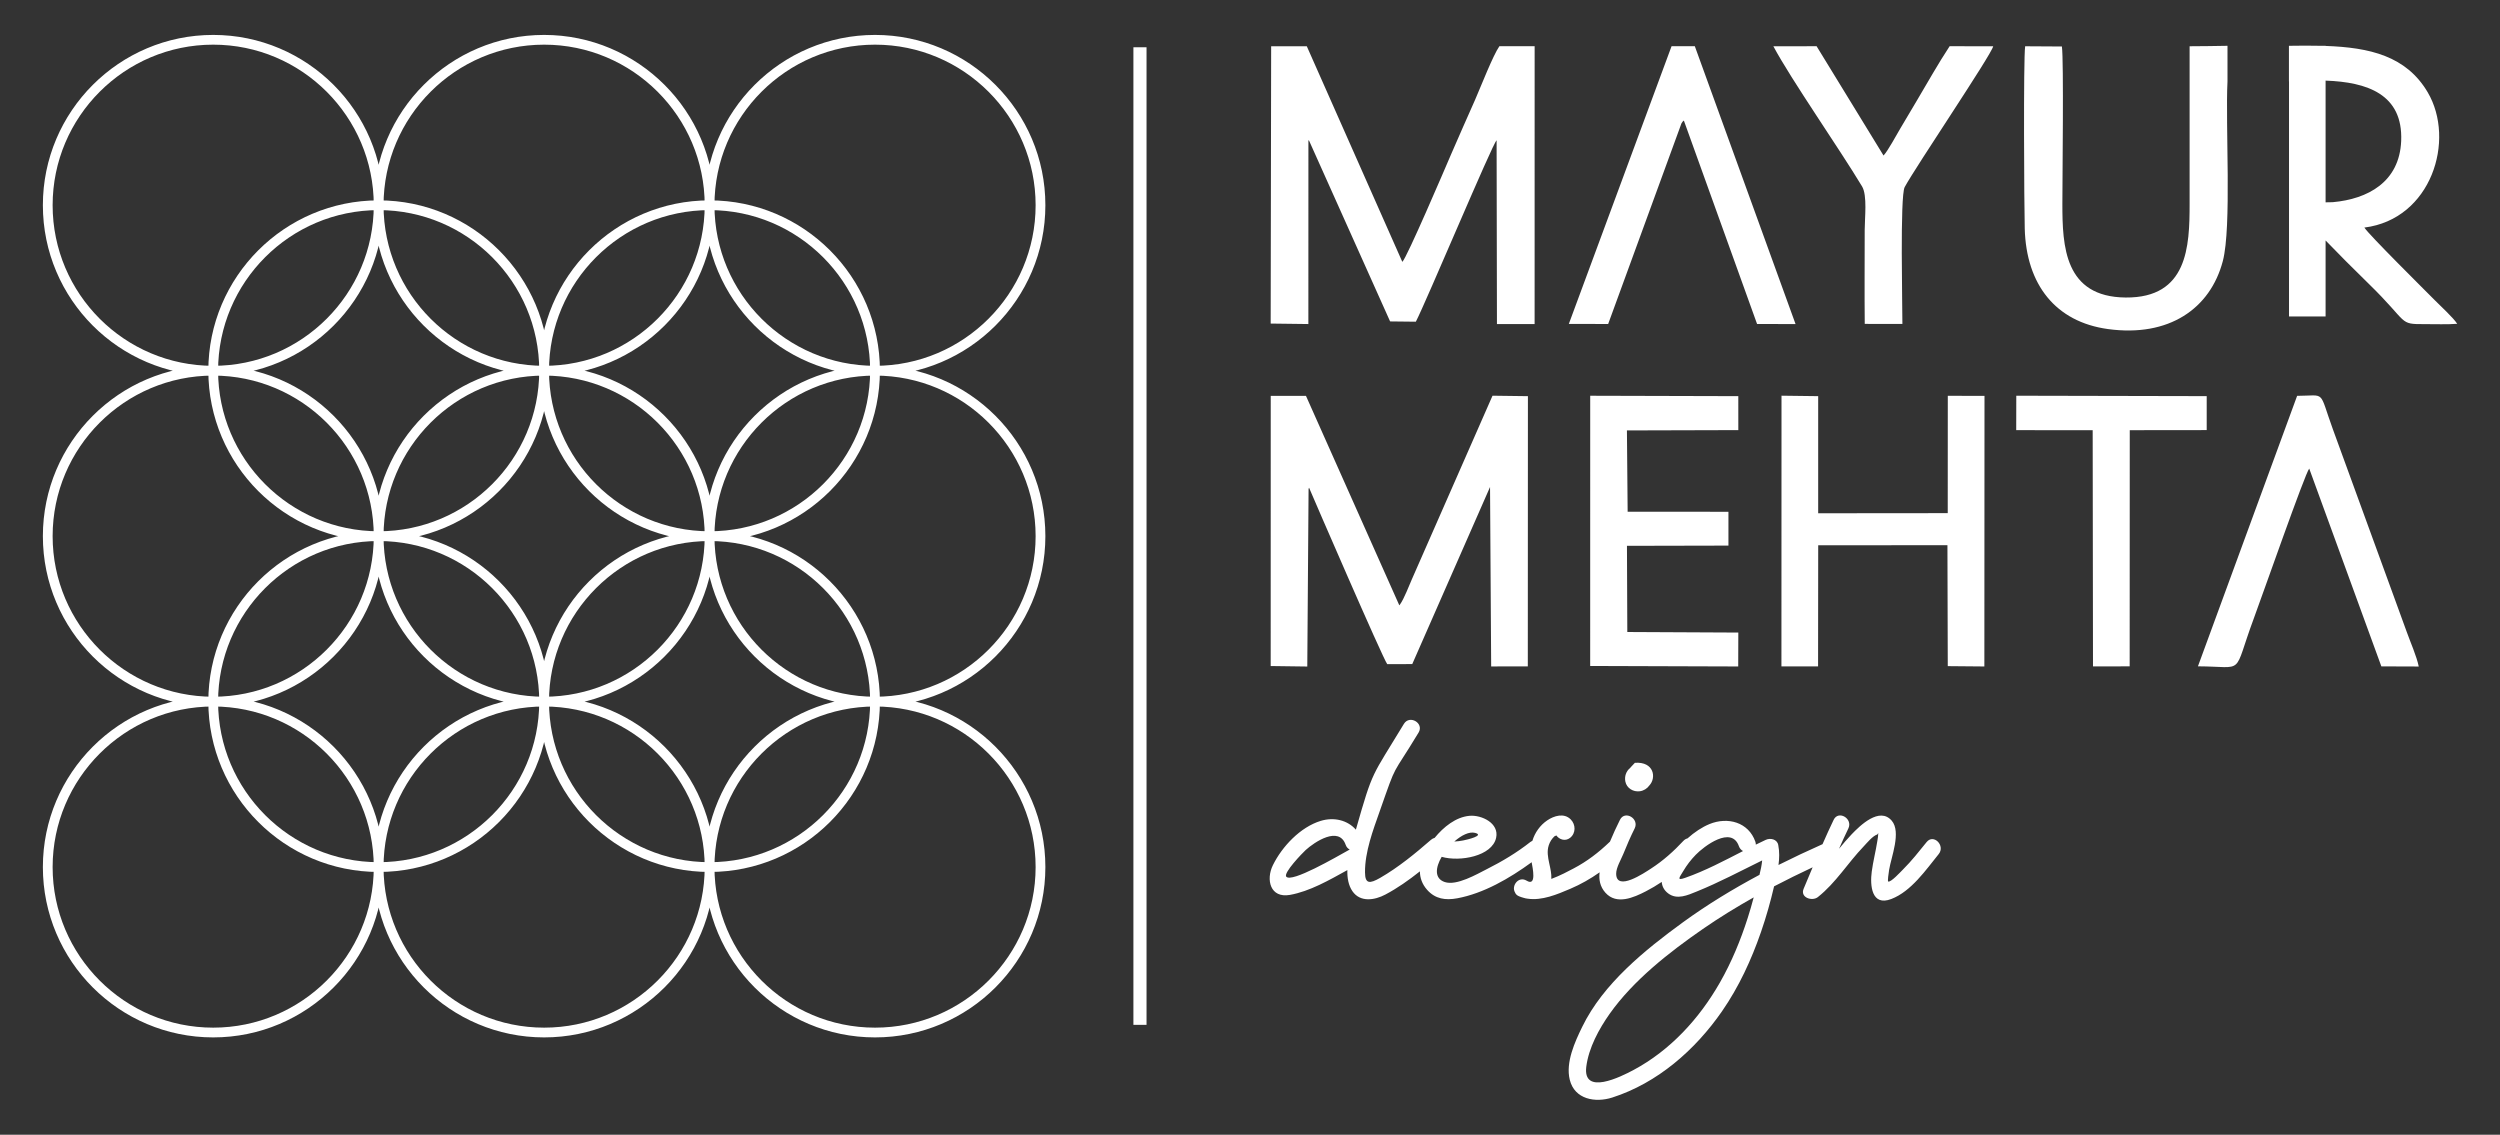
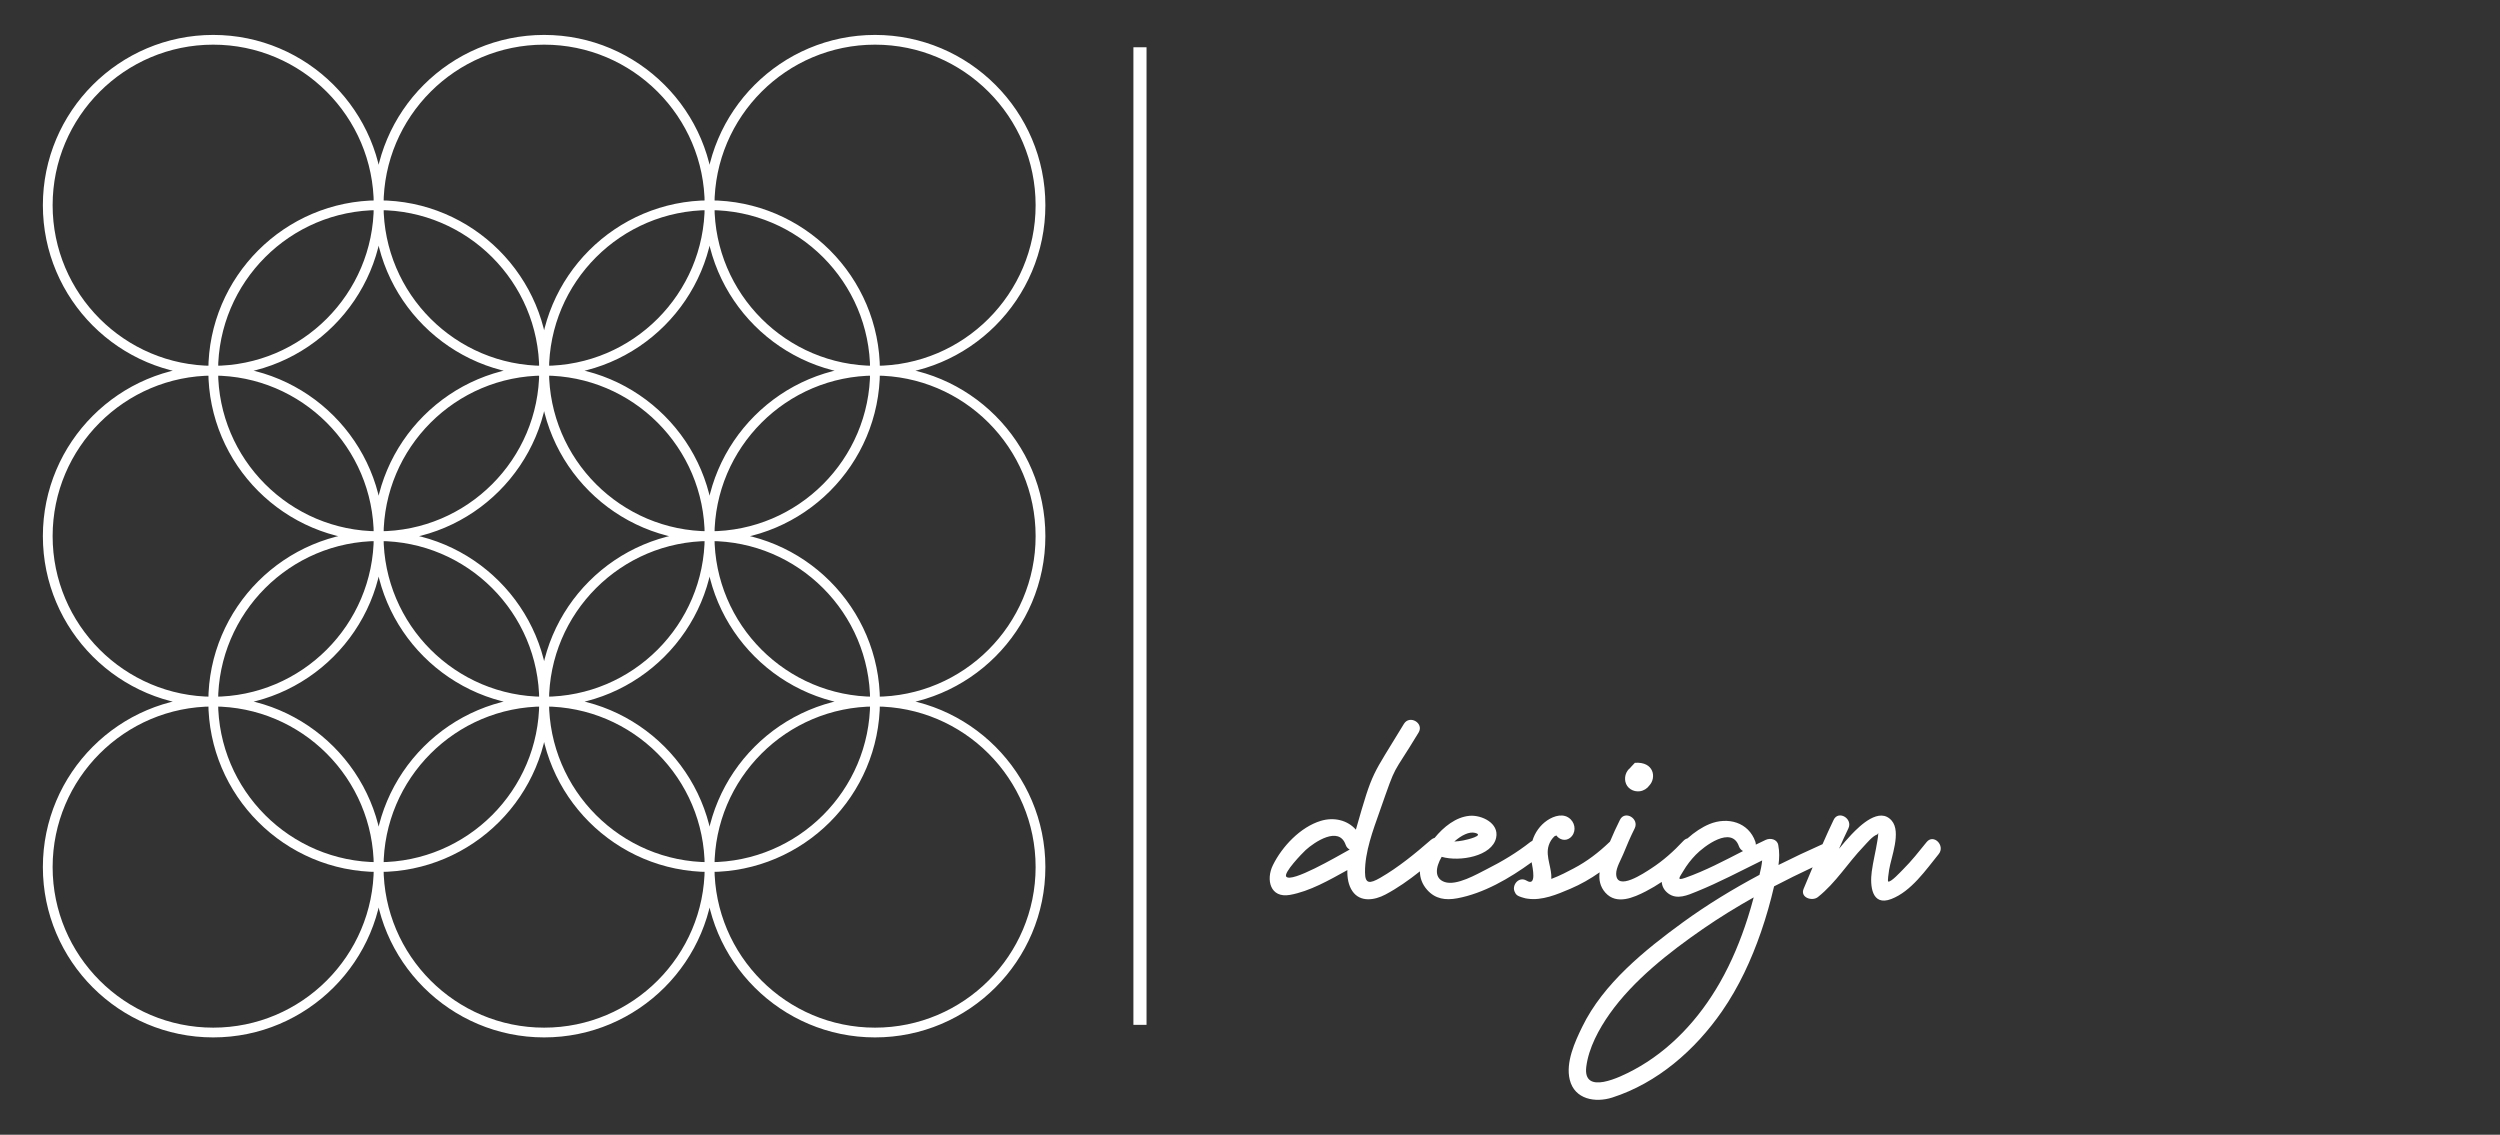
<svg xmlns="http://www.w3.org/2000/svg" width="100%" height="100%" viewBox="0 0 694 315" version="1.1" xml:space="preserve" style="fill-rule:evenodd;clip-rule:evenodd;stroke-linejoin:round;stroke-miterlimit:2;">
  <rect x="0" y="0" width="694" height="315" fill="#333333" stroke="none" />
  <g transform="matrix(0,4.167,4.167,-0,452.158,146.986)">
    <rect x="-32.125" y="-33.003" width="65.125" height="0.874" style="fill:white;" />
  </g>
  <g transform="matrix(1,0,0,1,-66.888,-51.001)">
    <path d="M126.072,63.399C101.497,63.399 81.497,83.399 81.497,107.974C81.497,132.557 101.497,152.553 126.072,152.553C150.647,152.553 170.647,132.557 170.647,107.974C170.647,83.399 150.647,63.399 126.072,63.399M126.072,155.265C99.997,155.265 78.789,134.049 78.789,107.974C78.789,81.899 99.997,60.695 126.072,60.695C152.147,60.695 173.36,81.899 173.36,107.974C173.36,134.049 152.147,155.265 126.072,155.265M217.938,63.399C193.355,63.399 173.359,83.399 173.359,107.974C173.359,132.557 193.355,152.553 217.938,152.553C242.513,152.553 262.513,132.557 262.513,107.974C262.513,83.399 242.513,63.399 217.938,63.399M217.938,155.265C191.863,155.265 170.647,134.049 170.647,107.974C170.647,81.899 191.863,60.695 217.938,60.695C244.013,60.695 265.222,81.899 265.222,107.974C265.222,134.049 244.013,155.265 217.938,155.265M309.796,63.399C285.221,63.399 265.221,83.399 265.221,107.974C265.221,132.557 285.221,152.553 309.796,152.553C334.375,152.553 354.375,132.557 354.375,107.974C354.375,83.399 334.375,63.399 309.796,63.399M309.796,155.265C283.721,155.265 262.513,134.049 262.513,107.974C262.513,81.899 283.721,60.695 309.796,60.695C335.871,60.695 357.084,81.899 357.084,107.974C357.084,134.049 335.871,155.265 309.796,155.265M126.072,155.265C101.497,155.265 81.497,175.261 81.497,199.836C81.497,224.419 101.497,244.415 126.072,244.415C150.647,244.415 170.647,224.419 170.647,199.836C170.647,175.261 150.647,155.265 126.072,155.265M126.072,247.123C99.997,247.123 78.789,225.911 78.789,199.836C78.789,173.765 99.997,152.557 126.072,152.557C152.147,152.557 173.36,173.765 173.36,199.836C173.36,225.911 152.147,247.123 126.072,247.123M217.938,155.265C193.355,155.265 173.359,175.261 173.359,199.836C173.359,224.419 193.355,244.415 217.938,244.415C242.513,244.415 262.513,224.419 262.513,199.836C262.513,175.261 242.513,155.265 217.938,155.265M217.938,247.123C191.863,247.123 170.647,225.911 170.647,199.836C170.647,173.765 191.863,152.557 217.938,152.557C244.013,152.557 265.222,173.765 265.222,199.836C265.222,225.911 244.013,247.123 217.938,247.123M309.796,155.265C285.221,155.265 265.221,175.261 265.221,199.836C265.221,224.419 285.221,244.415 309.796,244.415C334.375,244.415 354.375,224.419 354.375,199.836C354.375,175.261 334.375,155.265 309.796,155.265M309.796,247.123C283.721,247.123 262.513,225.911 262.513,199.836C262.513,173.765 283.721,152.557 309.796,152.557C335.871,152.557 357.084,173.765 357.084,199.836C357.084,225.911 335.871,247.123 309.796,247.123M126.072,247.123C101.497,247.123 81.497,267.119 81.497,291.702C81.497,316.281 101.497,336.277 126.072,336.277C150.647,336.277 170.647,316.281 170.647,291.702C170.647,267.119 150.647,247.123 126.072,247.123M126.072,338.985C99.997,338.985 78.789,317.777 78.789,291.702C78.789,265.627 99.997,244.415 126.072,244.415C152.147,244.415 173.36,265.627 173.36,291.702C173.36,317.777 152.147,338.985 126.072,338.985M217.938,247.123C193.355,247.123 173.359,267.119 173.359,291.702C173.359,316.281 193.355,336.277 217.938,336.277C242.513,336.277 262.513,316.281 262.513,291.702C262.513,267.119 242.513,247.123 217.938,247.123M217.938,338.985C191.863,338.985 170.647,317.777 170.647,291.702C170.647,265.627 191.863,244.415 217.938,244.415C244.013,244.415 265.222,265.627 265.222,291.702C265.222,317.777 244.013,338.985 217.938,338.985M309.796,247.123C285.221,247.123 265.221,267.119 265.221,291.702C265.221,316.281 285.221,336.277 309.796,336.277C334.375,336.277 354.375,316.281 354.375,291.702C354.375,267.119 334.375,247.123 309.796,247.123M309.796,338.985C283.721,338.985 262.513,317.777 262.513,291.702C262.513,265.627 283.721,244.415 309.796,244.415C335.871,244.415 357.084,265.627 357.084,291.702C357.084,317.777 335.871,338.985 309.796,338.985M172.003,109.33C147.428,109.33 127.428,129.325 127.428,153.909C127.428,178.488 147.428,198.484 172.003,198.484C196.582,198.484 216.582,178.488 216.582,153.909C216.582,129.325 196.582,109.33 172.003,109.33M172.003,201.192C145.928,201.192 124.72,179.984 124.72,153.909C124.72,127.834 145.928,106.621 172.003,106.621C198.078,106.621 219.29,127.834 219.29,153.909C219.29,179.984 198.078,201.192 172.003,201.192M263.865,109.33C239.29,109.33 219.29,129.325 219.29,153.909C219.29,178.488 239.29,198.484 263.865,198.484C288.44,198.484 308.44,178.488 308.44,153.909C308.44,129.325 288.44,109.33 263.865,109.33M263.865,201.192C237.79,201.192 216.582,179.984 216.582,153.909C216.582,127.834 237.79,106.621 263.865,106.621C289.94,106.621 311.153,127.834 311.153,153.909C311.153,179.984 289.94,201.192 263.865,201.192M172.003,201.192C147.428,201.192 127.428,221.192 127.428,245.767C127.428,270.35 147.428,290.346 172.003,290.346C196.582,290.346 216.582,270.35 216.582,245.767C216.582,221.192 196.582,201.192 172.003,201.192M172.003,293.058C145.928,293.058 124.72,271.842 124.72,245.767C124.72,219.692 145.928,198.487 172.003,198.487C198.078,198.487 219.29,219.692 219.29,245.767C219.29,271.842 198.078,293.058 172.003,293.058M263.865,201.192C239.29,201.192 219.29,221.192 219.29,245.767C219.29,270.35 239.29,290.346 263.865,290.346C288.44,290.346 308.44,270.35 308.44,245.767C308.44,221.192 288.44,201.192 263.865,201.192M263.865,293.058C237.79,293.058 216.582,271.842 216.582,245.767C216.582,219.692 237.79,198.487 263.865,198.487C289.94,198.487 311.153,219.692 311.153,245.767C311.153,271.842 289.94,293.058 263.865,293.058" style="fill:white;fill-rule:nonzero;" />
  </g>
  <g transform="matrix(4.167,0,0,4.167,352.739,12.969)">
-     <path d="M0,18.443L0.032,-0.032L2.406,-0.032L8.77,14.333C9.061,14.087 11.634,8.066 12.021,7.164C12.548,5.932 13.078,4.767 13.616,3.54C13.988,2.689 14.819,0.557 15.237,-0.034L17.585,-0.034L17.583,18.477L15.074,18.477L15.051,6.235C14.804,6.397 10.338,17.039 9.671,18.319L7.956,18.3L2.574,6.294C2.566,6.254 2.538,6.25 2.514,6.23L2.511,18.475L0,18.443ZM0.001,41.258L0.004,23.258L2.351,23.26L8.57,37.214C8.587,37.194 8.609,37.165 8.619,37.152C8.889,36.775 9.222,35.895 9.412,35.465L14.779,23.249L17.137,23.28L17.13,41.282L14.689,41.285L14.614,29.331L9.432,41.128L7.765,41.133C7.466,40.738 2.812,29.988 2.558,29.379C2.544,29.403 2.531,29.437 2.525,29.456L2.439,41.291L0.001,41.258ZM34.026,41.284L34.031,23.248L36.474,23.279L36.474,31.081L45.105,31.073L45.109,23.255L47.554,23.262L47.545,41.287L45.107,41.265L45.085,33.21L36.476,33.211L36.467,41.282L34.026,41.284ZM21.285,41.254L21.287,23.252L31.153,23.279L31.154,25.541L23.733,25.562L23.781,30.98L30.496,30.981L30.496,33.235L23.735,33.25L23.759,38.991L31.154,39.028L31.147,41.287L21.285,41.254ZM19.863,18.466L26.707,-0.035L28.255,-0.036L34.967,18.477L32.403,18.471L27.526,4.917C27.41,5.024 27.465,4.956 27.365,5.109L22.483,18.472L19.863,18.466ZM61.773,41.277L68.381,23.258C70.324,23.25 69.798,22.824 70.759,25.474L74.861,36.727C75.133,37.488 75.404,38.203 75.68,38.977C75.921,39.653 76.343,40.605 76.483,41.29L73.992,41.281L69.187,28.104C68.919,28.396 66.067,36.545 65.493,38.092C64.051,41.976 64.992,41.29 61.773,41.277ZM39.576,18.465C39.556,16.382 39.573,14.291 39.573,12.207C39.573,11.416 39.758,9.903 39.397,9.306C37.872,6.771 34.676,2.194 33.489,-0.03L36.369,-0.033L40.828,7.249C41.121,6.937 41.679,5.897 41.934,5.467C42.3,4.853 42.676,4.215 43.04,3.602C43.754,2.4 44.472,1.119 45.231,-0.033L48.135,-0.031C48.006,0.549 42.984,7.973 42.237,9.352C41.916,9.944 42.092,17.422 42.085,18.469L39.576,18.465ZM49.667,25.544L49.672,23.25L62.357,23.278L62.357,25.54L57.231,25.546L57.225,41.279L54.782,41.284L54.761,25.547L49.667,25.544ZM63.742,-0.061L63.742,2.313C63.596,5.236 64.03,12.002 63.43,14.284C62.597,17.447 59.842,19.367 55.776,18.809C52.306,18.333 50.333,15.863 50.235,12.112C50.196,10.635 50.141,0.826 50.262,-0.03L52.71,-0.015C52.841,0.88 52.742,8.837 52.742,10.47C52.742,13.287 52.877,16.672 56.958,16.708C61.093,16.743 61.218,13.308 61.218,10.47C61.217,6.97 61.218,3.469 61.218,-0.031C62.076,-0.031 62.921,-0.049 63.742,-0.061ZM67.835,2.313L67.835,-0.061L67.84,-0.061C68.566,-0.072 69.273,-0.078 69.955,-0.061L70.277,-0.061L70.277,-0.052C73.207,0.05 75.653,0.615 77.078,3.033C78.959,6.225 77.321,11.49 72.861,12.048C73.158,12.526 76.852,16.179 77.553,16.888C77.941,17.281 78.797,18.064 79.046,18.46C78.357,18.511 77.606,18.478 76.909,18.481C75.089,18.488 75.881,18.45 73.137,15.779C72.046,14.714 71.168,13.829 70.277,12.908L70.277,17.972L67.84,17.972L67.84,2.312L67.835,2.313ZM70.277,2.258L70.277,10.366C70.454,10.36 70.624,10.368 70.773,10.355C73.074,10.145 75.2,9.025 75.313,6.276C75.441,3.154 73.03,2.355 70.277,2.258Z" style="fill:white;" />
-   </g>
+     </g>
  <g transform="matrix(4.167,0,0,4.167,453.846,219.25)">
    <path d="M-0.325,-1.447C-0.319,-1.453 -0.314,-1.46 -0.308,-1.467C-0.285,-1.499 -0.258,-1.529 -0.229,-1.556C-0.152,-1.638 -0.071,-1.717 0,-1.799C1.284,-1.888 1.44,-0.799 0.966,-0.292C0.82,-0.083 0.584,0.063 0.327,0.097C-0.108,0.155 -0.548,-0.105 -0.636,-0.552C-0.703,-0.898 -0.582,-1.239 -0.325,-1.447ZM-13.341,3.202C-12.746,2.474 -11.928,1.812 -11.012,1.732C-10.216,1.664 -9.031,2.218 -9.244,3.196C-9.509,4.427 -11.664,4.813 -12.872,4.465C-13.287,5.177 -13.372,5.907 -12.669,6.144C-11.876,6.412 -10.525,5.619 -9.86,5.283C-8.849,4.775 -7.859,4.182 -6.966,3.478C-6.921,3.443 -6.875,3.416 -6.828,3.395C-6.663,2.851 -6.318,2.363 -5.846,2.041C-5.386,1.727 -4.721,1.525 -4.278,1.969C-3.931,2.316 -3.925,2.897 -4.321,3.203C-4.646,3.458 -5.05,3.304 -5.23,3.041C-5.266,3.062 -5.307,3.08 -5.355,3.094C-5.533,3.261 -5.662,3.46 -5.737,3.693C-5.87,4.095 -5.791,4.494 -5.707,4.894C-5.633,5.24 -5.545,5.588 -5.567,5.937C-4.984,5.72 -4.416,5.416 -4.075,5.235C-3.188,4.769 -2.407,4.17 -1.688,3.478C-1.678,3.47 -1.669,3.461 -1.66,3.453C-1.454,2.96 -1.233,2.472 -0.994,1.998C-0.668,1.343 0.308,1.919 -0.015,2.572C-0.295,3.129 -0.542,3.709 -0.777,4.287C-0.924,4.647 -1.253,5.194 -1.247,5.594C-1.235,6.799 0.625,5.54 1.085,5.24C1.884,4.722 2.584,4.096 3.23,3.403C3.315,3.313 3.408,3.26 3.503,3.238C3.962,2.826 4.468,2.489 4.974,2.28C6.187,1.786 7.567,2.154 8.025,3.456C8.049,3.526 8.057,3.593 8.055,3.653C8.275,3.545 8.495,3.438 8.716,3.335C9.02,3.193 9.475,3.284 9.55,3.676C9.637,4.128 9.627,4.568 9.566,5.008C10.533,4.524 11.512,4.061 12.5,3.622C12.738,3.077 12.984,2.535 13.242,1.998C13.558,1.34 14.536,1.916 14.222,2.572C14.004,3.021 13.8,3.473 13.598,3.93C13.866,3.602 14.139,3.279 14.432,2.973C14.996,2.384 16.297,1.108 17.111,2.058C17.757,2.814 17.073,4.482 16.936,5.332C16.901,5.563 16.823,6.088 16.875,6.111C17.052,6.18 17.717,5.45 17.856,5.313C18.43,4.745 18.93,4.105 19.438,3.478C19.898,2.91 20.697,3.718 20.239,4.282C19.382,5.34 18.413,6.761 17.085,7.274C15.764,7.785 15.655,6.367 15.779,5.45C15.87,4.764 16.044,4.097 16.151,3.415C16.183,3.239 16.206,3.062 16.216,2.881C16.194,2.913 16.17,2.943 16.148,2.976C15.834,3.072 15.458,3.544 15.235,3.777C14.182,4.874 13.391,6.195 12.188,7.148C11.812,7.446 10.993,7.183 11.241,6.593C11.442,6.117 11.641,5.64 11.841,5.163C10.976,5.568 10.118,5.989 9.273,6.431C9.033,7.459 8.747,8.474 8.401,9.472C7.759,11.33 6.925,13.137 5.803,14.755C4.022,17.326 1.51,19.532 -1.509,20.501C-2.636,20.862 -4.019,20.627 -4.34,19.313C-4.624,18.16 -3.997,16.788 -3.506,15.785C-2.106,12.909 0.668,10.671 3.205,8.823C4.826,7.645 6.536,6.607 8.3,5.665C8.378,5.348 8.449,5.025 8.479,4.705C7.034,5.412 5.612,6.173 4.118,6.776C3.519,7.019 2.811,7.348 2.218,6.902C1.944,6.696 1.809,6.429 1.788,6.137C1.449,6.364 1.098,6.573 0.734,6.761C-0.08,7.18 -1.217,7.686 -1.96,6.86C-2.329,6.448 -2.408,5.975 -2.35,5.498C-2.957,5.927 -3.604,6.296 -4.299,6.593C-5.185,6.97 -6.186,7.395 -7.145,7.253C-7.191,7.246 -7.236,7.239 -7.284,7.231C-7.287,7.228 -7.291,7.228 -7.294,7.228C-7.334,7.218 -7.375,7.208 -7.413,7.196C-7.517,7.167 -7.618,7.137 -7.718,7.094C-7.864,7.034 -7.946,6.941 -7.987,6.836C-8.247,6.4 -7.754,5.728 -7.216,6.051C-6.525,6.471 -6.816,5.19 -6.878,4.825C-8.349,5.901 -10.088,6.906 -11.838,7.228C-12.612,7.371 -13.296,7.279 -13.842,6.663C-14.179,6.281 -14.32,5.86 -14.323,5.433C-15.055,6.013 -15.821,6.556 -16.622,6.978C-17.334,7.355 -18.295,7.515 -18.818,6.754C-19.085,6.364 -19.169,5.869 -19.155,5.349C-20.371,6.021 -21.659,6.764 -22.98,7.001C-24.291,7.236 -24.597,5.993 -24.113,5.015C-23.5,3.774 -22.286,2.485 -20.933,2.071C-20.051,1.801 -19.147,2.02 -18.588,2.655C-17.428,-1.409 -17.564,-0.787 -15.389,-4.39C-15.012,-5.015 -14.032,-4.443 -14.408,-3.817C-16.281,-0.716 -15.795,-1.997 -16.996,1.419C-17.444,2.692 -17.99,4.128 -17.979,5.5C-17.974,6.276 -17.671,6.268 -16.966,5.864C-15.755,5.165 -14.636,4.247 -13.584,3.332C-13.507,3.265 -13.424,3.223 -13.341,3.202ZM-23.225,5.786C-22.874,6.211 -19.942,4.505 -18.999,3.979C-19.117,3.919 -19.217,3.817 -19.27,3.66C-19.72,2.377 -21.355,3.489 -21.931,4.012C-22.154,4.217 -23.43,5.536 -23.225,5.786ZM-10.643,2.87C-11.033,2.766 -11.558,3.029 -12.031,3.446C-11.829,3.44 -11.626,3.408 -11.445,3.375C-11.181,3.325 -9.992,3.044 -10.643,2.87ZM7.517,8.535C7.661,8.083 7.794,7.626 7.915,7.166C6.756,7.817 5.619,8.517 4.522,9.275C2.288,10.822 -0.097,12.684 -1.681,14.923C-2.397,15.937 -3.079,17.195 -3.238,18.446C-3.483,20.387 -0.949,19.126 -0.082,18.661C2.367,17.348 4.297,15.237 5.664,12.839C6.44,11.479 7.041,10.028 7.517,8.535ZM3.352,5.864C4.684,5.396 5.945,4.727 7.205,4.08C7.087,4.019 6.987,3.916 6.93,3.76C6.44,2.359 4.595,3.766 4.05,4.333C3.734,4.658 3.455,5.02 3.226,5.409C2.973,5.834 2.748,6.077 3.352,5.864Z" style="fill:white;" />
  </g>
</svg>